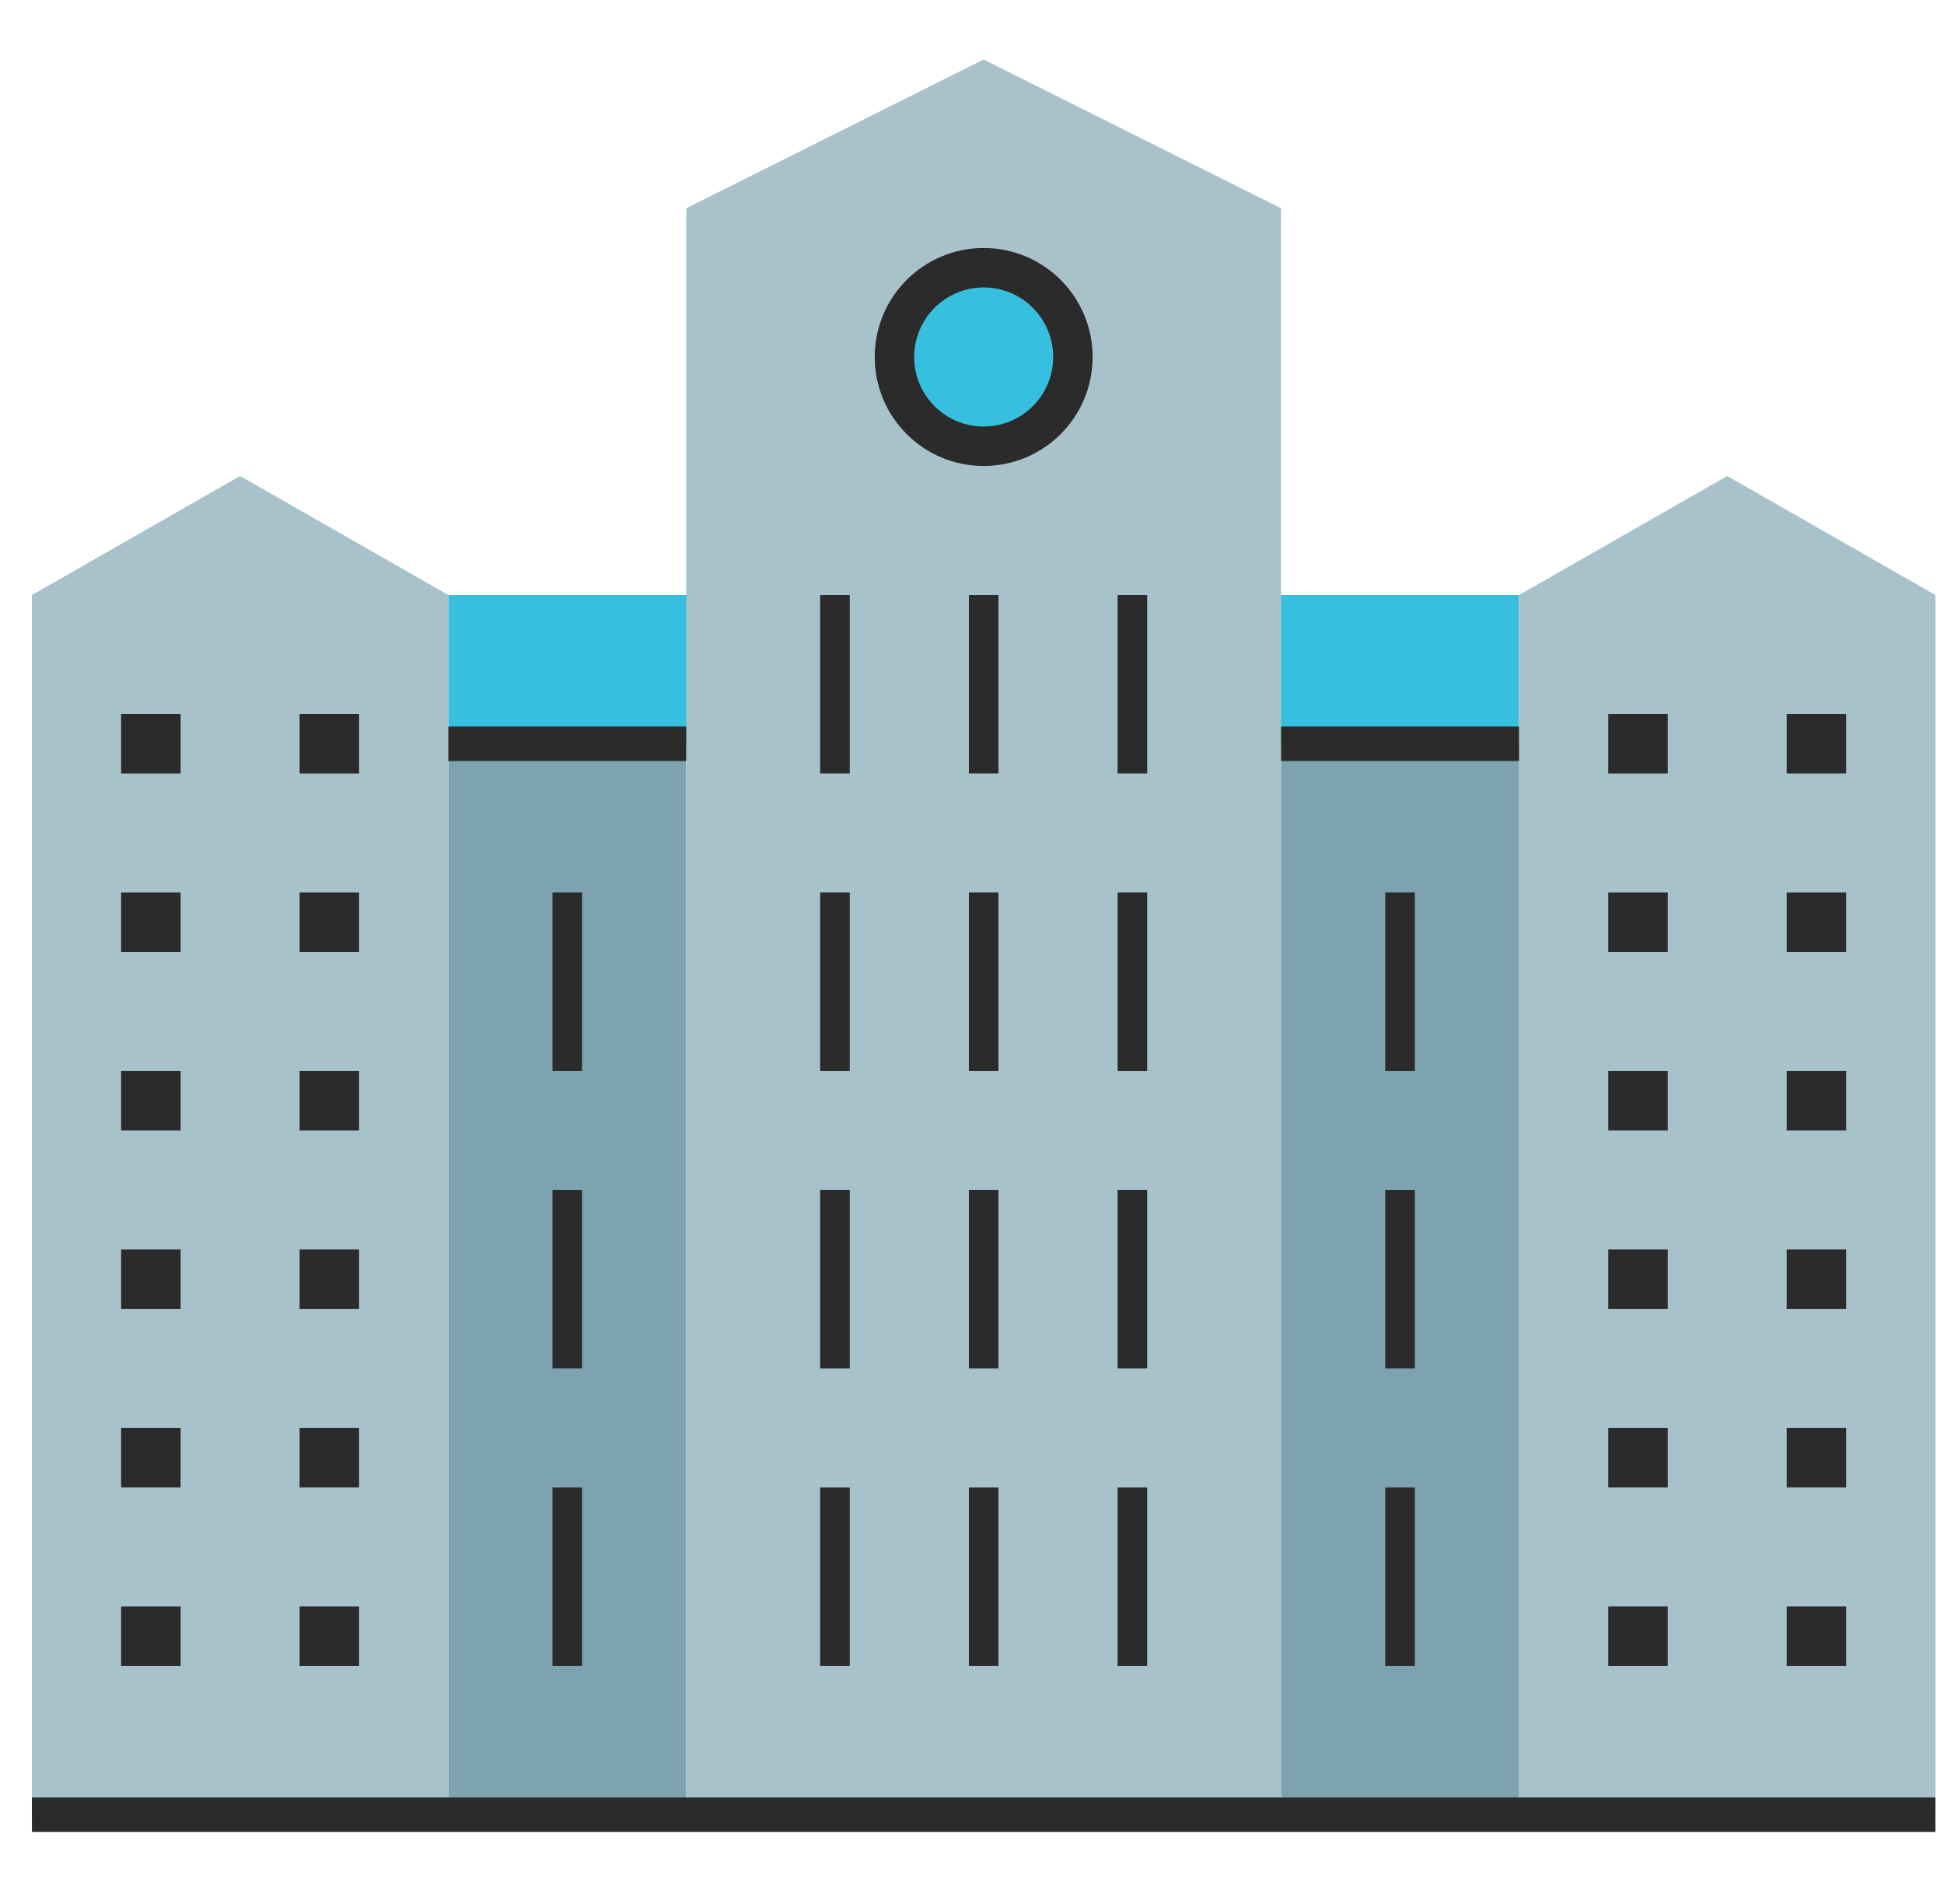
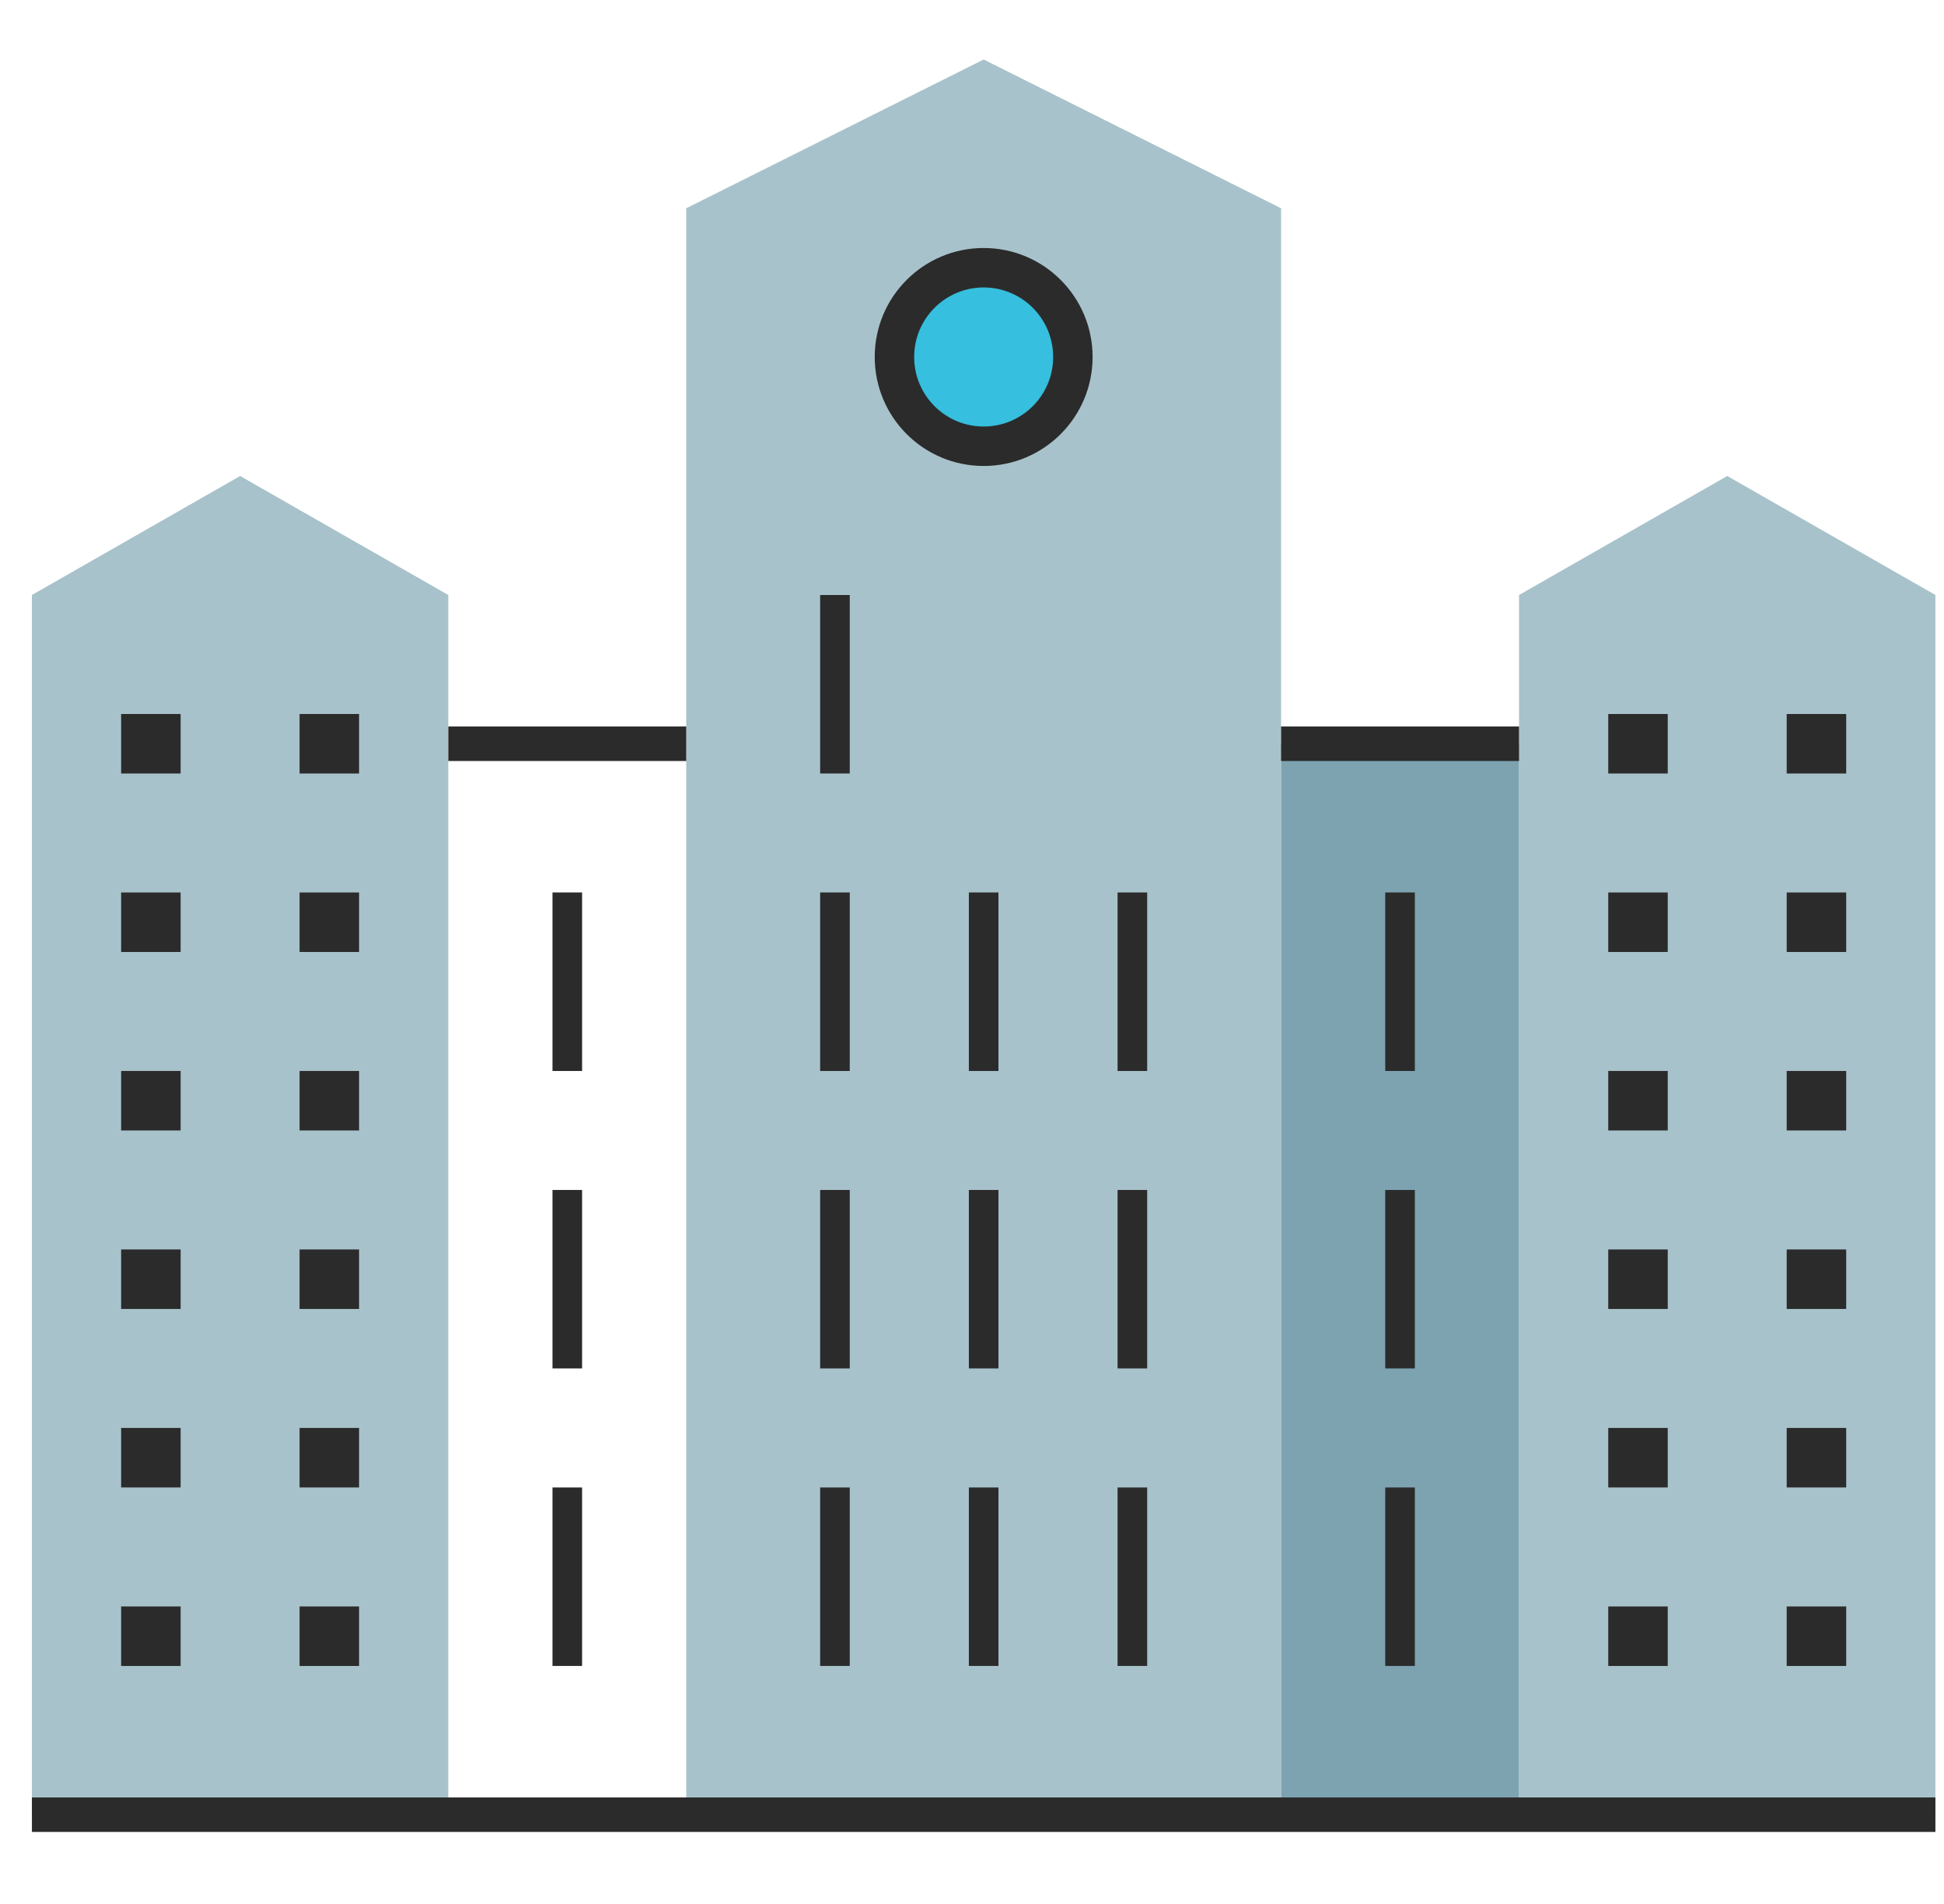
<svg xmlns="http://www.w3.org/2000/svg" width="48" height="47" viewBox="0 0 48 47" fill="none">
  <g clip-path="url(#clip0_2916_1227)">
-     <path d="M16.944 18.36H11.069V44.797H16.944V18.36Z" fill="#7DA3B1" />
-     <path d="M37.507 14.688H11.069V18.36H37.507V14.688Z" fill="#36BFDE" />
    <path d="M31.632 5.141L24.288 1.469L16.944 5.141V44.797H31.632V5.141Z" fill="#A8C2CB" />
    <path d="M47.788 14.688L42.648 11.75L37.507 14.688V44.797H47.788V14.688Z" fill="#A8C2CB" />
    <path d="M11.069 14.688L5.929 11.75L0.788 14.688V44.797H11.069V14.688Z" fill="#A8C2CB" />
    <path d="M11.069 18.36H16.944" stroke="#2B2B2B" stroke-width="0.852" stroke-miterlimit="10" />
    <path d="M37.507 18.36H31.632V44.797H37.507V18.36Z" fill="#7DA3B1" />
    <path d="M31.632 18.36H37.507" stroke="#2B2B2B" stroke-width="0.852" stroke-miterlimit="10" />
    <path d="M34.569 22.031V26.438" stroke="#2B2B2B" stroke-width="0.731" stroke-miterlimit="10" />
    <path d="M20.616 22.031V26.438" stroke="#2B2B2B" stroke-width="0.731" stroke-miterlimit="10" />
    <path d="M27.96 22.031V26.438" stroke="#2B2B2B" stroke-width="0.731" stroke-miterlimit="10" />
    <path d="M24.288 22.031V26.438" stroke="#2B2B2B" stroke-width="0.731" stroke-miterlimit="10" />
    <path d="M20.616 14.688V19.094" stroke="#2B2B2B" stroke-width="0.731" stroke-miterlimit="10" />
-     <path d="M27.96 14.688V19.094" stroke="#2B2B2B" stroke-width="0.731" stroke-miterlimit="10" />
-     <path d="M24.288 14.688V19.094" stroke="#2B2B2B" stroke-width="0.731" stroke-miterlimit="10" />
    <path d="M20.616 29.375V33.781" stroke="#2B2B2B" stroke-width="0.731" stroke-miterlimit="10" />
    <path d="M27.96 29.375V33.781" stroke="#2B2B2B" stroke-width="0.731" stroke-miterlimit="10" />
    <path d="M24.288 29.375V33.781" stroke="#2B2B2B" stroke-width="0.731" stroke-miterlimit="10" />
    <path d="M20.616 36.719V41.125" stroke="#2B2B2B" stroke-width="0.731" stroke-miterlimit="10" />
    <path d="M27.96 36.719V41.125" stroke="#2B2B2B" stroke-width="0.731" stroke-miterlimit="10" />
    <path d="M24.288 36.719V41.125" stroke="#2B2B2B" stroke-width="0.731" stroke-miterlimit="10" />
    <path d="M34.569 29.375V33.781" stroke="#2B2B2B" stroke-width="0.731" stroke-miterlimit="10" />
    <path d="M34.569 36.719V41.125" stroke="#2B2B2B" stroke-width="0.731" stroke-miterlimit="10" />
    <path d="M14.007 22.031V26.438" stroke="#2B2B2B" stroke-width="0.731" stroke-miterlimit="10" />
    <path d="M14.007 29.375V33.781" stroke="#2B2B2B" stroke-width="0.731" stroke-miterlimit="10" />
    <path d="M24.288 11.016C25.505 11.016 26.491 10.029 26.491 8.813C26.491 7.596 25.505 6.609 24.288 6.609C23.071 6.609 22.085 7.596 22.085 8.813C22.085 10.029 23.071 11.016 24.288 11.016Z" fill="#36BFDE" />
    <path d="M14.007 36.719V41.125" stroke="#2B2B2B" stroke-width="0.731" stroke-miterlimit="10" />
    <path d="M24.288 11.016C25.505 11.016 26.491 10.029 26.491 8.813C26.491 7.596 25.505 6.609 24.288 6.609C23.071 6.609 22.085 7.596 22.085 8.813C22.085 10.029 23.071 11.016 24.288 11.016Z" stroke="#2B2B2B" stroke-width="0.974" stroke-miterlimit="10" />
    <path d="M39.71 18.36H41.179" stroke="#2B2B2B" stroke-width="1.469" stroke-miterlimit="10" />
    <path d="M44.116 18.36H45.585" stroke="#2B2B2B" stroke-width="1.469" stroke-miterlimit="10" />
    <path d="M39.71 22.766H41.179" stroke="#2B2B2B" stroke-width="1.469" stroke-miterlimit="10" />
    <path d="M44.116 22.766H45.585" stroke="#2B2B2B" stroke-width="1.469" stroke-miterlimit="10" />
    <path d="M39.71 27.172H41.179" stroke="#2B2B2B" stroke-width="1.469" stroke-miterlimit="10" />
    <path d="M44.116 27.172H45.585" stroke="#2B2B2B" stroke-width="1.469" stroke-miterlimit="10" />
    <path d="M39.71 31.578H41.179" stroke="#2B2B2B" stroke-width="1.469" stroke-miterlimit="10" />
    <path d="M44.116 31.578H45.585" stroke="#2B2B2B" stroke-width="1.469" stroke-miterlimit="10" />
    <path d="M39.71 35.984H41.179" stroke="#2B2B2B" stroke-width="1.469" stroke-miterlimit="10" />
    <path d="M44.116 35.984H45.585" stroke="#2B2B2B" stroke-width="1.469" stroke-miterlimit="10" />
    <path d="M39.71 40.391H41.179" stroke="#2B2B2B" stroke-width="1.469" stroke-miterlimit="10" />
    <path d="M44.116 40.391H45.585" stroke="#2B2B2B" stroke-width="1.469" stroke-miterlimit="10" />
    <path d="M2.991 18.36H4.46" stroke="#2B2B2B" stroke-width="1.469" stroke-miterlimit="10" />
    <path d="M7.397 18.36H8.866" stroke="#2B2B2B" stroke-width="1.469" stroke-miterlimit="10" />
    <path d="M2.991 22.766H4.46" stroke="#2B2B2B" stroke-width="1.469" stroke-miterlimit="10" />
    <path d="M7.397 22.766H8.866" stroke="#2B2B2B" stroke-width="1.469" stroke-miterlimit="10" />
    <path d="M2.991 27.172H4.46" stroke="#2B2B2B" stroke-width="1.469" stroke-miterlimit="10" />
    <path d="M7.397 27.172H8.866" stroke="#2B2B2B" stroke-width="1.469" stroke-miterlimit="10" />
    <path d="M2.991 31.578H4.46" stroke="#2B2B2B" stroke-width="1.469" stroke-miterlimit="10" />
    <path d="M7.397 31.578H8.866" stroke="#2B2B2B" stroke-width="1.469" stroke-miterlimit="10" />
    <path d="M2.991 35.984H4.46" stroke="#2B2B2B" stroke-width="1.469" stroke-miterlimit="10" />
    <path d="M7.397 35.984H8.866" stroke="#2B2B2B" stroke-width="1.469" stroke-miterlimit="10" />
    <path d="M2.991 40.391H4.46" stroke="#2B2B2B" stroke-width="1.469" stroke-miterlimit="10" />
    <path d="M7.397 40.391H8.866" stroke="#2B2B2B" stroke-width="1.469" stroke-miterlimit="10" />
    <path d="M0.788 44.797H47.788" stroke="#2B2B2B" stroke-width="0.852" stroke-miterlimit="10" />
  </g>
  <defs>
    <clipPath id="clip0_2916_1227">
      <rect width="47" height="47" fill="white" transform="translate(0.788)" />
    </clipPath>
  </defs>
</svg>